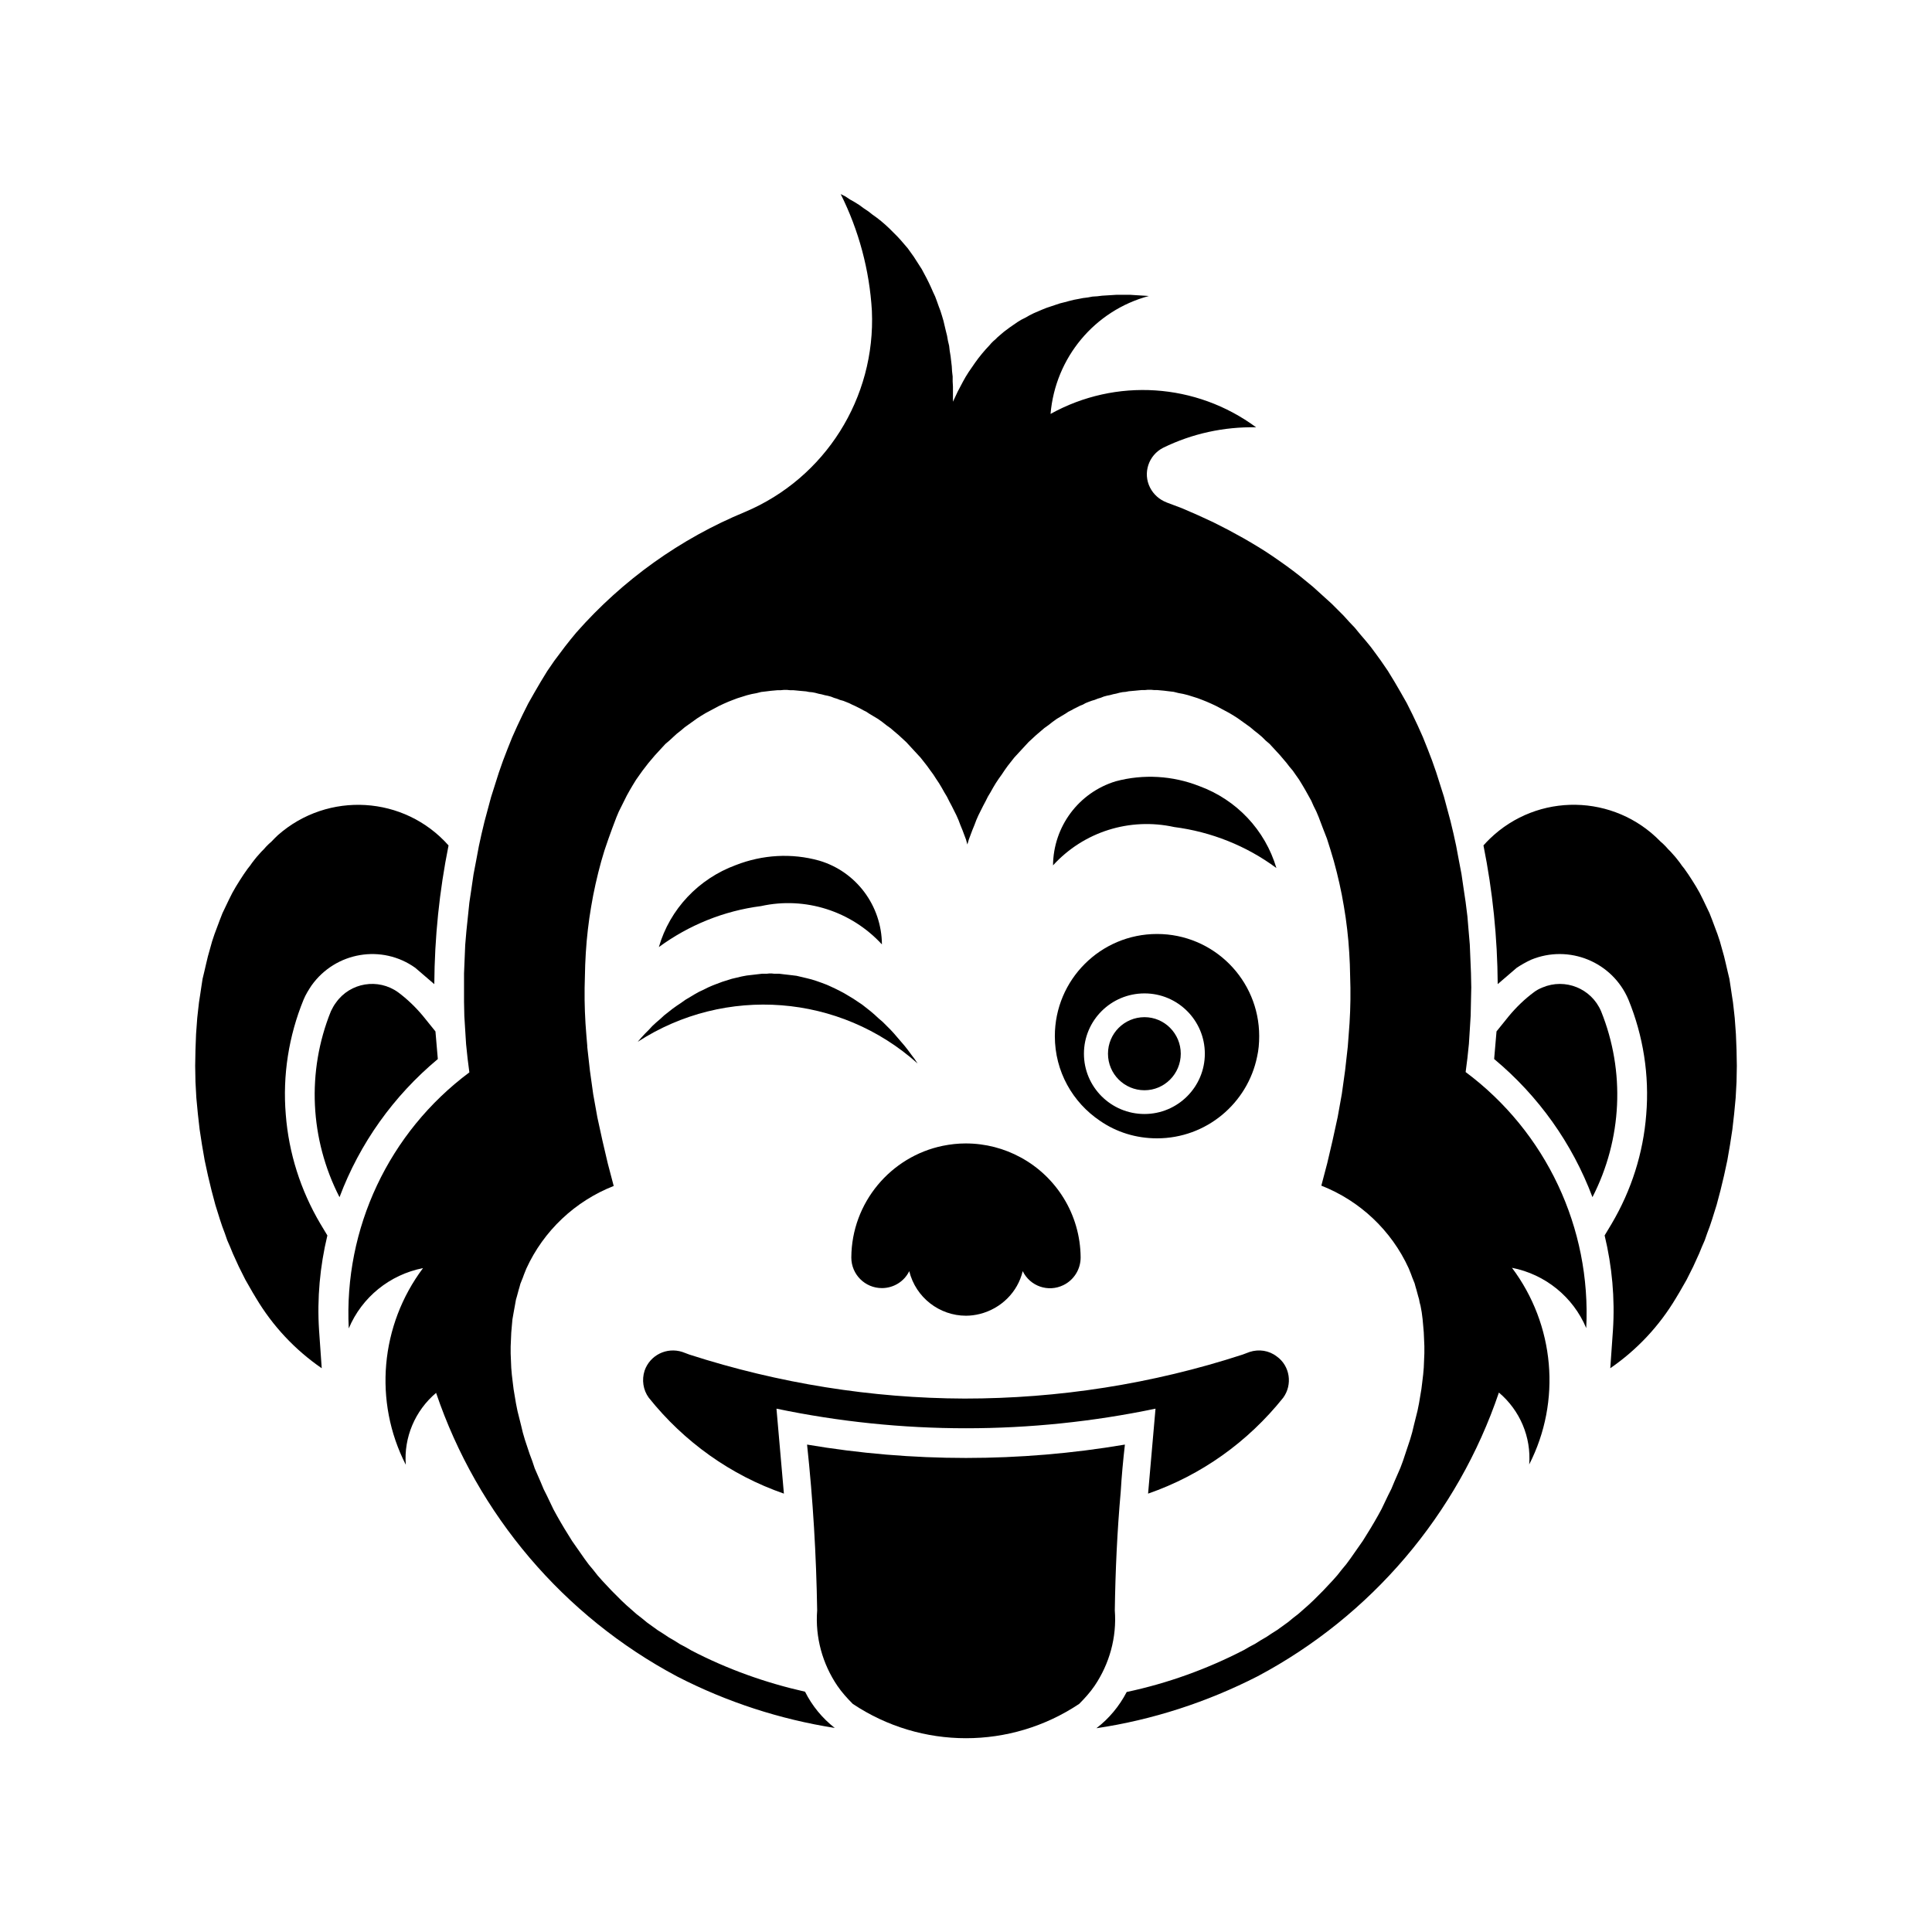
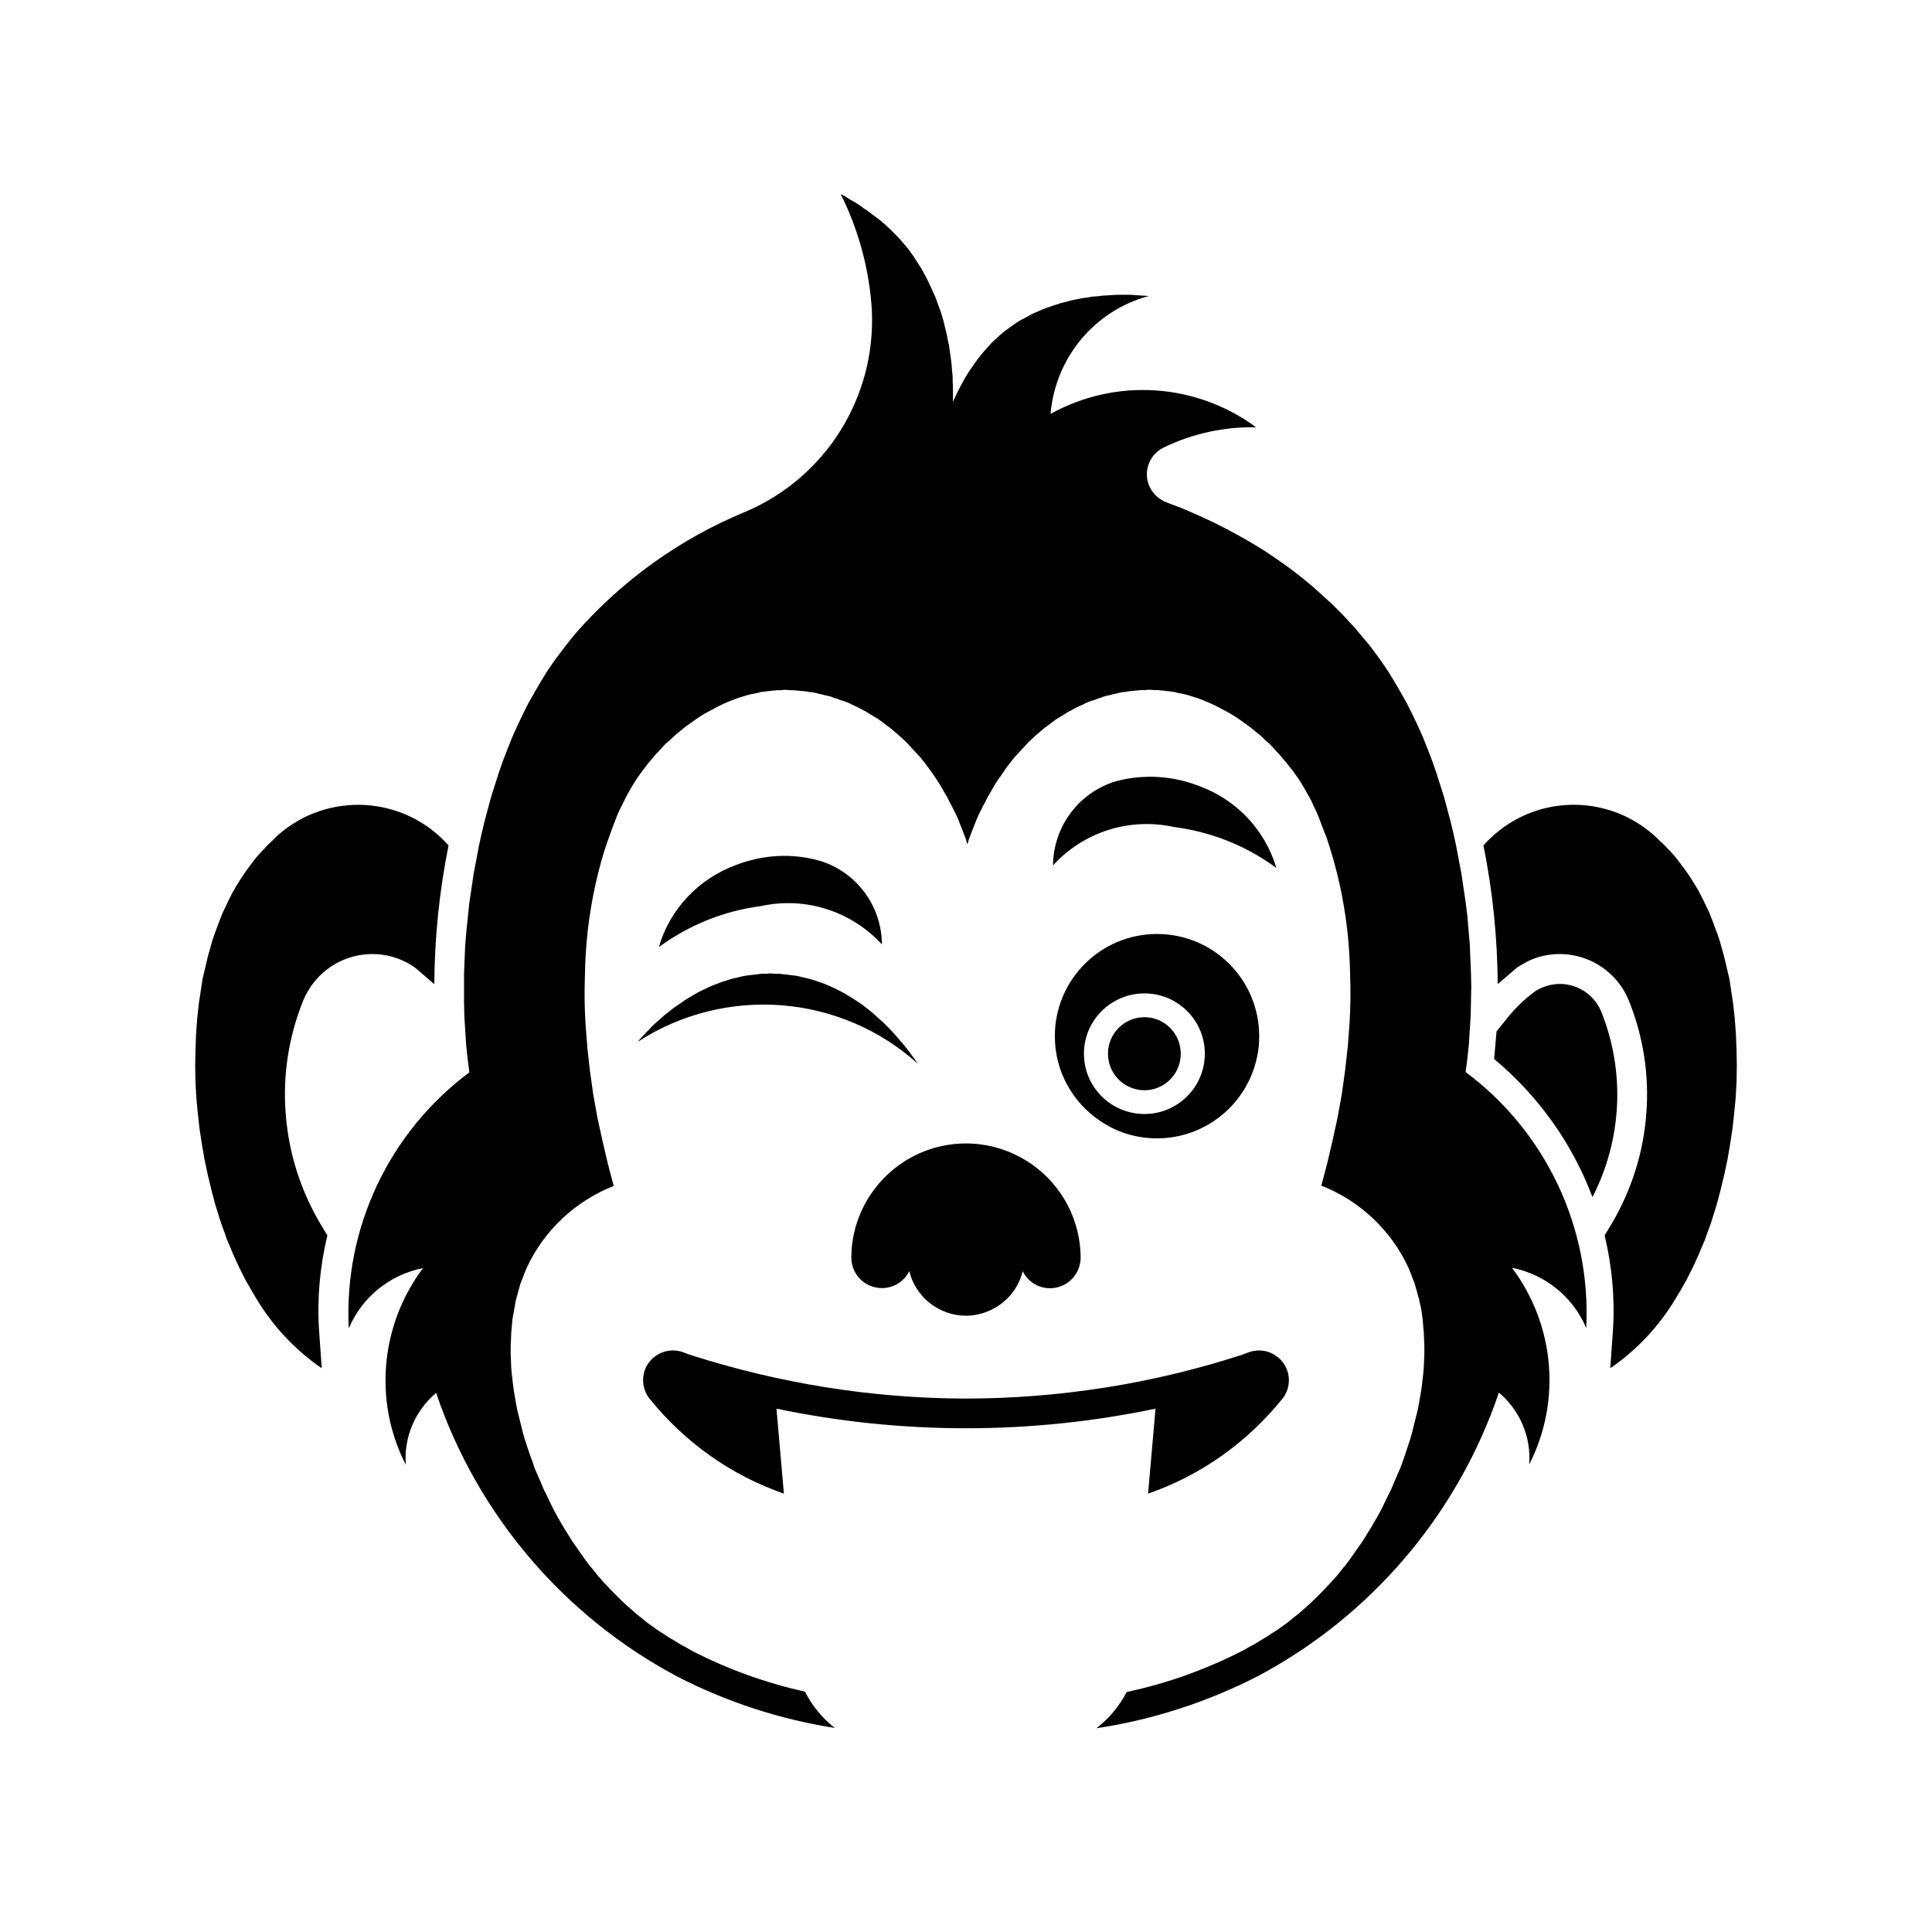
<svg xmlns="http://www.w3.org/2000/svg" fill="#000000" width="800px" height="800px" version="1.1" viewBox="144 144 512 512">
  <g>
    <path d="m604.2 422.21 0.078 4.25-0.078 4.25-0.234 4.25-0.395 4.172-0.473 4.172-0.629 4.094-0.707 4.094-0.867 4.016-0.945 3.938-1.023 3.856-1.18 3.777-0.629 1.891-0.707 1.891-0.629 1.812-0.789 1.812-0.707 1.73-1.578 3.461-1.734 3.461-1.891 3.305-0.945 1.574c-4.41 7.398-10.312 13.699-17.398 18.578l0.707-10.078c0.551-8.422-0.234-16.926-2.203-25.113l1.891-3.148c5.195-8.816 8.344-18.656 9.133-28.891 0.867-10.391-0.789-20.859-4.723-30.465-4.25-9.996-15.742-14.719-25.82-10.547-1.34 0.629-2.598 1.34-3.777 2.125l-5.039 4.328c-0.078-12.359-1.34-24.641-3.777-36.762 0.551-0.629 1.102-1.18 1.652-1.73 12.754-12.359 32.984-11.965 45.266 0.707l0.707 0.629 0.707 0.707 0.629 0.707 0.629 0.629 1.258 1.414 0.629 0.789 0.551 0.707 0.551 0.789 0.629 0.789 1.102 1.574 1.023 1.574 1.023 1.652 0.945 1.652 0.867 1.73 1.734 3.625 0.707 1.812 1.414 3.781 0.629 1.891 1.102 3.938 0.473 1.969 0.473 2.047 0.473 1.969 0.316 2.047 0.316 2.125 0.316 2.047 0.234 2.047 0.234 2.125 0.312 4.25z" />
-     <path d="m568.3 411.98c6.453 15.98 5.59 33.93-2.281 49.277-5.352-14.25-14.328-26.844-26.055-36.605l0.629-7.32 3.305-4.094c1.969-2.363 4.172-4.488 6.613-6.297 0.707-0.551 1.496-0.945 2.281-1.258 5.984-2.519 12.91 0.234 15.508 6.297z" />
+     <path d="m568.3 411.98c6.453 15.98 5.59 33.93-2.281 49.277-5.352-14.25-14.328-26.844-26.055-36.605l0.629-7.32 3.305-4.094c1.969-2.363 4.172-4.488 6.613-6.297 0.707-0.551 1.496-0.945 2.281-1.258 5.984-2.519 12.91 0.234 15.508 6.297" />
    <path d="m453.13 277.14 4.172 1.574 4.172 1.812 4.094 1.891 4.016 2.047 4.016 2.203 1.891 1.102 1.969 1.18 1.891 1.18 1.891 1.258 1.812 1.258 1.891 1.34 1.812 1.34 1.73 1.34 3.461 2.836 4.957 4.488 3.148 3.148 1.496 1.652 1.496 1.574 1.418 1.73 1.418 1.652 1.418 1.73 1.34 1.812 1.258 1.73 1.891 2.754 1.73 2.832 1.652 2.832 1.652 2.914 1.496 2.992 1.418 2.992 1.34 2.992 1.258 3.148 1.18 3.07 1.102 3.148 2.047 6.453 1.734 6.453 0.789 3.305 0.707 3.227 0.707 3.777 0.707 3.699 0.551 3.777 0.551 3.699 0.473 3.777 0.316 3.777 0.316 3.699 0.312 7.555 0.078 3.777-0.082 3.711-0.078 3.777-0.234 3.777-0.234 3.699-0.395 3.777-0.473 3.699c21.332 15.902 33.297 41.328 31.961 67.855-3.465-8.266-10.863-14.25-19.68-15.98 11.336 15.113 13.145 35.344 4.566 52.113 0.551-7.242-2.441-14.328-8.031-19.051-10.941 32.273-33.852 59.199-63.922 75.18-13.383 6.848-27.867 11.57-42.746 13.777 3.305-2.519 6.062-5.824 8.031-9.605 10.785-2.281 21.254-6.062 31.016-11.098l1.496-0.867 1.496-0.789 1.496-0.945 1.496-0.867 1.418-0.945 1.496-0.945 2.836-2.047 1.34-1.102 1.418-1.102 2.68-2.359 1.34-1.258 2.516-2.516 2.516-2.68 1.258-1.418 1.18-1.496 1.18-1.418 1.102-1.496 3.305-4.723 2.047-3.305 1.023-1.73 0.945-1.652 0.945-1.73 1.734-3.625 0.867-1.73 0.789-1.891 1.578-3.625 0.707-1.891 1.887-5.672 0.551-1.891 0.473-1.969 0.945-3.781 0.395-1.969 0.633-3.781 0.234-1.891 0.234-1.969 0.156-1.812 0.156-3.781v-1.891l-0.156-3.625-0.156-1.812-0.156-1.73-0.234-1.812-0.316-1.73-0.234-0.867-0.156-0.867-0.234-0.789-0.469-1.734-0.234-0.789-0.234-0.867-0.633-1.578-0.316-0.867-0.633-1.578c-4.566-9.996-12.91-17.871-23.145-21.883l1.574-5.984 1.418-6.062 1.34-6.141 1.102-6.141 0.867-6.219 0.707-6.297 0.234-3.07 0.234-3.148 0.156-3.148 0.078-3.07v-3.148l-0.078-3.148-0.078-3.07-0.156-3.07-0.234-3.148-0.316-3.07-0.395-3.07-0.473-2.992-0.551-3.07-0.629-2.992-0.707-2.992-0.789-2.992-0.867-2.914-0.945-2.992-1.102-2.832-1.102-2.914-0.629-1.496-0.707-1.418-0.629-1.418-1.578-2.836-0.789-1.34-0.867-1.418-0.945-1.34-0.719-1.035-0.867-1.023-0.789-1.023-1.734-2.047-0.945-1.023-0.867-0.945-0.945-1.023-1.023-0.867-0.945-0.945-1.023-0.867-1.102-0.867-1.023-0.867-3.305-2.367-1.102-0.707-1.18-0.707-3.539-1.887-1.18-0.551-1.258-0.551-1.18-0.473-1.258-0.473-2.516-0.789-1.258-0.316-1.258-0.234-1.258-0.316-1.34-0.156-1.258-0.156-1.734-0.156h-0.789l-0.867-0.078h-0.867l-0.789 0.078h-0.867l-0.867 0.078-0.789 0.078-1.734 0.156-0.789 0.156-0.867 0.078-0.789 0.156-0.867 0.234-0.789 0.156-0.867 0.234-0.789 0.156-0.867 0.234-0.789 0.316-0.789 0.234-0.789 0.316-0.789 0.234-0.867 0.316-0.789 0.316-0.707 0.395-0.789 0.316-1.578 0.789-0.707 0.395-0.789 0.395-0.707 0.473-2.359 1.414-1.102 0.789-1.102 0.867-1.102 0.789-1.102 0.945-1.023 0.867-2.047 1.891-3.781 4.094-1.734 2.203-0.789 1.102-0.789 1.18-0.789 1.102-0.789 1.18-0.707 1.18-0.707 1.258-0.707 1.18-0.629 1.258-0.629 1.18-1.258 2.516-0.551 1.258-0.473 1.258-0.551 1.34-0.945 2.516-0.395 1.34-0.359-1.305-0.945-2.516-0.551-1.34-0.473-1.258-0.551-1.258-1.258-2.516-0.629-1.18-0.629-1.258-0.707-1.18-0.707-1.258-0.707-1.18-0.789-1.18-0.707-1.102-0.867-1.18-0.789-1.102-1.734-2.203-3.781-4.094-2.047-1.891-1.023-0.867-1.102-0.945-1.102-0.789-1.102-0.867-1.102-0.789-2.359-1.414-0.707-0.473-0.789-0.395-0.707-0.395-1.578-0.789-0.707-0.316-0.789-0.395-1.578-0.633-0.867-0.234-0.789-0.316-0.789-0.234-0.789-0.316-0.867-0.234-0.789-0.156-0.867-0.234-0.789-0.156-0.867-0.234-0.789-0.156-0.867-0.078-0.789-0.156-1.734-0.156-0.789-0.078-0.867-0.078h-0.867l-0.789-0.078h-0.867l-0.867 0.078h-0.789l-1.734 0.156-1.258 0.156-1.34 0.156-1.258 0.316-1.258 0.234-1.258 0.316-2.516 0.789-1.258 0.473-1.152 0.453-1.258 0.551-1.18 0.551-3.539 1.887-1.18 0.707-1.102 0.707-3.305 2.367-1.023 0.867-1.102 0.867-0.945 0.867-1.023 0.945-1.023 0.867-0.945 1.023-0.867 0.945-0.945 1.023-1.734 2.047-1.578 2.047-0.789 1.102-0.945 1.34-0.867 1.418-0.789 1.34-0.789 1.418-2.121 4.254-0.629 1.496-1.102 2.914-1.023 2.832-1.023 2.992-0.867 2.914-0.789 2.992-0.707 2.992-0.629 2.992-0.551 3.07-0.473 2.992-0.395 3.07-0.316 3.07-0.234 3.148-0.156 3.07-0.078 3.07-0.078 3.148v3.148l0.078 3.07 0.156 3.148 0.234 3.148 0.234 2.754v0.316l0.707 6.297 0.867 6.219 1.102 6.141 1.34 6.141 1.418 6.062 1.574 5.984c-10.234 4.016-18.578 11.887-23.145 21.883l-0.633 1.578-0.316 0.867-0.633 1.578-0.234 0.867-0.234 0.789-0.469 1.734-0.234 0.789-0.312 1.734-0.316 1.73-0.316 1.812-0.156 1.73-0.156 1.812-0.156 3.625v1.891l0.156 3.781 0.156 1.812 0.234 1.969 0.234 1.891 0.633 3.781 0.395 1.969 0.945 3.781 0.473 1.969 0.551 1.891 1.258 3.781 0.707 1.891 0.629 1.891 1.578 3.625 0.789 1.891 0.867 1.73 1.734 3.625 0.945 1.73 0.945 1.652 1.023 1.73 2.047 3.305 3.305 4.723 1.102 1.496 1.18 1.418 1.18 1.496 1.258 1.418 2.516 2.68 2.516 2.516 1.34 1.258 2.68 2.359 1.418 1.102 1.34 1.102 2.836 2.047 1.496 0.945 1.418 0.945 1.496 0.867 1.496 0.945 1.496 0.789 1.496 0.867c9.523 4.961 19.68 8.582 30.148 10.941 1.891 3.777 4.566 7.008 7.871 9.605-14.484-2.281-28.574-6.848-41.723-13.617-30.07-15.98-52.98-42.902-63.922-75.18-5.59 4.723-8.582 11.809-8.031 19.051-8.582-16.766-6.769-37 4.566-52.113-8.816 1.73-16.215 7.715-19.68 15.98-1.34-26.527 10.629-51.957 31.961-67.855l-0.473-3.699-0.395-3.777-0.234-3.699-0.234-3.777-0.078-3.777v-7.477l0.312-7.555 0.316-3.699 0.789-7.555 0.551-3.699 0.551-3.777 0.707-3.699 0.707-3.777 0.707-3.227 0.789-3.305 1.734-6.453 2.047-6.453 1.102-3.148 1.18-3.07 1.258-3.148 1.34-2.992 1.418-2.992 1.496-2.992 1.652-2.914 1.652-2.832 1.73-2.832 1.891-2.754 2.836-3.781 1.496-1.891 1.496-1.812c12.281-13.934 27.551-24.875 44.715-31.961 21.254-8.973 34.637-30.23 33.613-53.293-0.629-10.785-3.465-21.332-8.266-30.938l1.258 0.629 1.18 0.789 1.258 0.707 1.258 0.789 1.18 0.867 1.18 0.789 1.102 0.867 1.184 0.848 1.102 0.867 1.102 0.945 1.102 1.023 2.047 2.047 0.945 1.023 1.891 2.203 1.578 2.203 2.121 3.305 1.258 2.359 0.629 1.258 0.551 1.18 0.551 1.258 0.551 1.18 0.473 1.258 0.473 1.34 0.473 1.258 0.395 1.258 0.395 1.34 0.633 2.68 0.316 1.258 0.234 1.34 0.316 1.34 0.156 1.34 0.234 1.418 0.312 2.68 0.078 1.34 0.156 1.34v1.34l0.078 1.34v4.019l1.258-2.68 1.414-2.68 0.707-1.258 0.789-1.258 1.734-2.516 0.867-1.18 0.945-1.18 0.945-1.102 1.023-1.102 0.473-0.551 0.551-0.551 0.551-0.473 0.551-0.551 1.652-1.418 0.629-0.473 0.945-0.707 2.047-1.414 1.023-0.629 1.102-0.551 1.102-0.629 1.102-0.551 2.203-0.945 1.18-0.473 3.539-1.184 1.258-0.316 1.18-0.316 1.258-0.316 1.258-0.234 1.18-0.234 1.258-0.156 1.258-0.234 1.258-0.078 1.258-0.156 3.773-0.234h3.773l1.18 0.078 2.516 0.156 1.18 0.078c-14.406 3.856-24.797 16.375-26.055 31.25 17.32-9.605 38.574-8.188 54.473 3.543-8.5-0.156-16.926 1.652-24.641 5.434-3.856 1.969-5.434 6.691-3.465 10.547 0.91 1.793 2.484 3.199 4.371 3.918z" />
    <path d="m482.34 503.46c3.543 2.519 4.25 7.477 1.73 10.941-9.367 11.73-21.727 20.547-35.816 25.426l1.969-22.516c-33.141 6.926-67.305 6.926-100.45 0l1.969 22.516c-14.09-4.879-26.449-13.699-35.816-25.426-1.496-2.047-1.891-4.723-1.102-7.164 1.418-4.094 5.824-6.297 9.996-4.961l1.891 0.707c23.695 7.637 48.336 11.57 72.895 11.652 24.875 0 49.75-3.856 73.684-11.652l1.891-0.707c2.434-0.785 5.109-0.398 7.156 1.184z" />
    <path d="m477.7 418.59c0 1.891-0.156 3.699-0.551 5.434-2.519 12.359-13.461 21.648-26.527 21.648-5.59 0-10.785-1.652-15.113-4.644-7.242-4.879-11.965-13.066-11.965-22.434 0-14.957 12.121-27.078 27.078-27.078 14.957-0.008 27.078 12.117 27.078 27.074zm-14.406 4.652c0-8.816-7.164-15.98-15.98-15.98-8.895 0-16.059 7.164-16.059 15.98s7.164 15.98 16.059 15.98c8.816-0.008 15.98-7.172 15.98-15.98z" />
    <path d="m461.79 352.31c9.918 3.621 17.477 11.652 20.469 21.727-7.949-5.902-17.32-9.605-27.078-10.863-11.809-2.598-24.008 1.258-32.117 10.156 0.078-10.234 6.769-19.285 16.609-22.277 7.32-1.969 15.113-1.496 22.117 1.258z" />
    <path d="m447.31 413.56c5.273 0 9.605 4.328 9.605 9.684 0 5.352-4.328 9.684-9.605 9.684-5.352 0-9.684-4.328-9.684-9.684 0-5.363 4.332-9.684 9.684-9.684z" />
-     <path d="m442.11 526.83c-0.473 4.172-0.867 8.344-1.102 12.438-0.945 10.547-1.418 21.02-1.574 31.488 0.551 7.164-1.418 14.168-5.352 19.996-1.18 1.73-2.598 3.305-4.094 4.801-18.184 12.121-41.801 12.121-59.984 0-1.496-1.496-2.914-3.07-4.094-4.801-3.938-5.824-5.902-12.832-5.352-19.996-0.234-14.641-1.102-29.285-2.676-43.926 27.863 4.723 56.359 4.723 84.227 0z" />
    <path d="m430.38 477.25c0 3.148-1.812 5.984-4.566 7.32-4.016 1.969-8.816 0.316-10.785-3.699-1.34 5.59-5.746 9.918-11.336 11.336-1.258 0.316-2.519 0.473-3.699 0.473-7.008 0-13.305-4.801-15.035-11.809-1.34 2.754-4.172 4.488-7.242 4.488-4.488 0-8.109-3.621-8.109-8.109 0.078-14.562 10.469-26.766 24.246-29.598 1.969-0.395 3.938-0.629 6.062-0.629 5.273 0 10.234 1.34 14.562 3.699 9.449 5.109 15.824 15.105 15.902 26.527z" />
    <path d="m386.38 424.65 0.789 1.18c-20.547-18.422-50.934-20.781-74.156-5.746l0.945-1.102 0.945-1.023 1.023-1.023 0.945-1.023 1.023-0.945 1.102-0.945 1.023-0.945 2.203-1.734 1.102-0.789 1.18-0.789 1.102-0.789 2.359-1.414 1.258-0.707 1.18-0.551 1.258-0.629 1.258-0.551 2.516-0.945 2.516-0.789 2.68-0.633 1.258-0.234 4.019-0.469h1.258l0.707-0.078h0.629l0.707 0.078h1.336l1.258 0.156 0.707 0.078 1.34 0.156 1.258 0.156 2.68 0.633 1.258 0.316 1.258 0.395 1.34 0.473 1.258 0.473 1.258 0.551 1.18 0.551 1.258 0.629 1.18 0.629 2.359 1.414 2.359 1.578 2.203 1.734 1.102 0.945 1.023 0.945 1.102 0.945 2.047 2.047 0.945 1.023 2.836 3.305 0.867 1.102 0.867 1.18z" />
    <path d="m361.11 372.08c9.84 2.914 16.531 11.965 16.609 22.199-8.109-8.816-20.309-12.754-32.039-10.156-9.84 1.258-19.129 5.039-27.078 10.863 2.914-10.078 10.547-18.105 20.387-21.727 7.086-2.762 14.801-3.234 22.121-1.18z" />
-     <path d="m259.4 417.34 0.629 7.32c-11.73 9.762-20.703 22.355-26.055 36.605-7.871-15.352-8.738-33.297-2.281-49.277 0.395-0.789 0.789-1.574 1.34-2.281 3.777-5.352 11.18-6.535 16.453-2.754 2.441 1.812 4.644 3.938 6.613 6.297z" />
    <path d="m262.87 368.05c-2.441 12.121-3.699 24.402-3.777 36.762l-5.039-4.328c-8.816-6.297-21.098-4.25-27.473 4.644-0.789 1.18-1.574 2.441-2.125 3.777-3.938 9.605-5.59 20.074-4.723 30.465 0.789 10.234 3.938 20.074 9.133 28.891l1.891 3.148c-1.969 8.188-2.754 16.688-2.203 25.113l0.707 10.078c-7.086-4.879-12.988-11.18-17.398-18.578l-0.945-1.574-1.891-3.305-1.734-3.461-1.578-3.461-0.707-1.73-0.789-1.812-0.629-1.812-0.707-1.891-0.629-1.891-1.18-3.777-1.023-3.856-0.945-3.938-0.867-4.016-0.707-4.094-0.629-4.094-0.473-4.172-0.395-4.172-0.234-4.25-0.078-4.25 0.078-4.25 0.156-4.172 0.312-4.25 0.234-2.125 0.234-2.047 0.316-2.047 0.316-2.125 0.316-2.047 0.473-1.969 0.473-2.047 0.473-1.969 1.102-3.938 0.629-1.891 1.414-3.781 0.707-1.812 1.734-3.625 0.867-1.73 0.945-1.652 1.023-1.652 1.023-1.574 1.102-1.574 0.629-0.789 0.551-0.789 0.551-0.707 0.629-0.789 1.258-1.414 0.629-0.629 0.629-0.707 0.707-0.707 0.707-0.629c0.551-0.551 1.102-1.18 1.73-1.73 13.238-11.656 33.469-10.477 45.199 2.75z" />
  </g>
</svg>